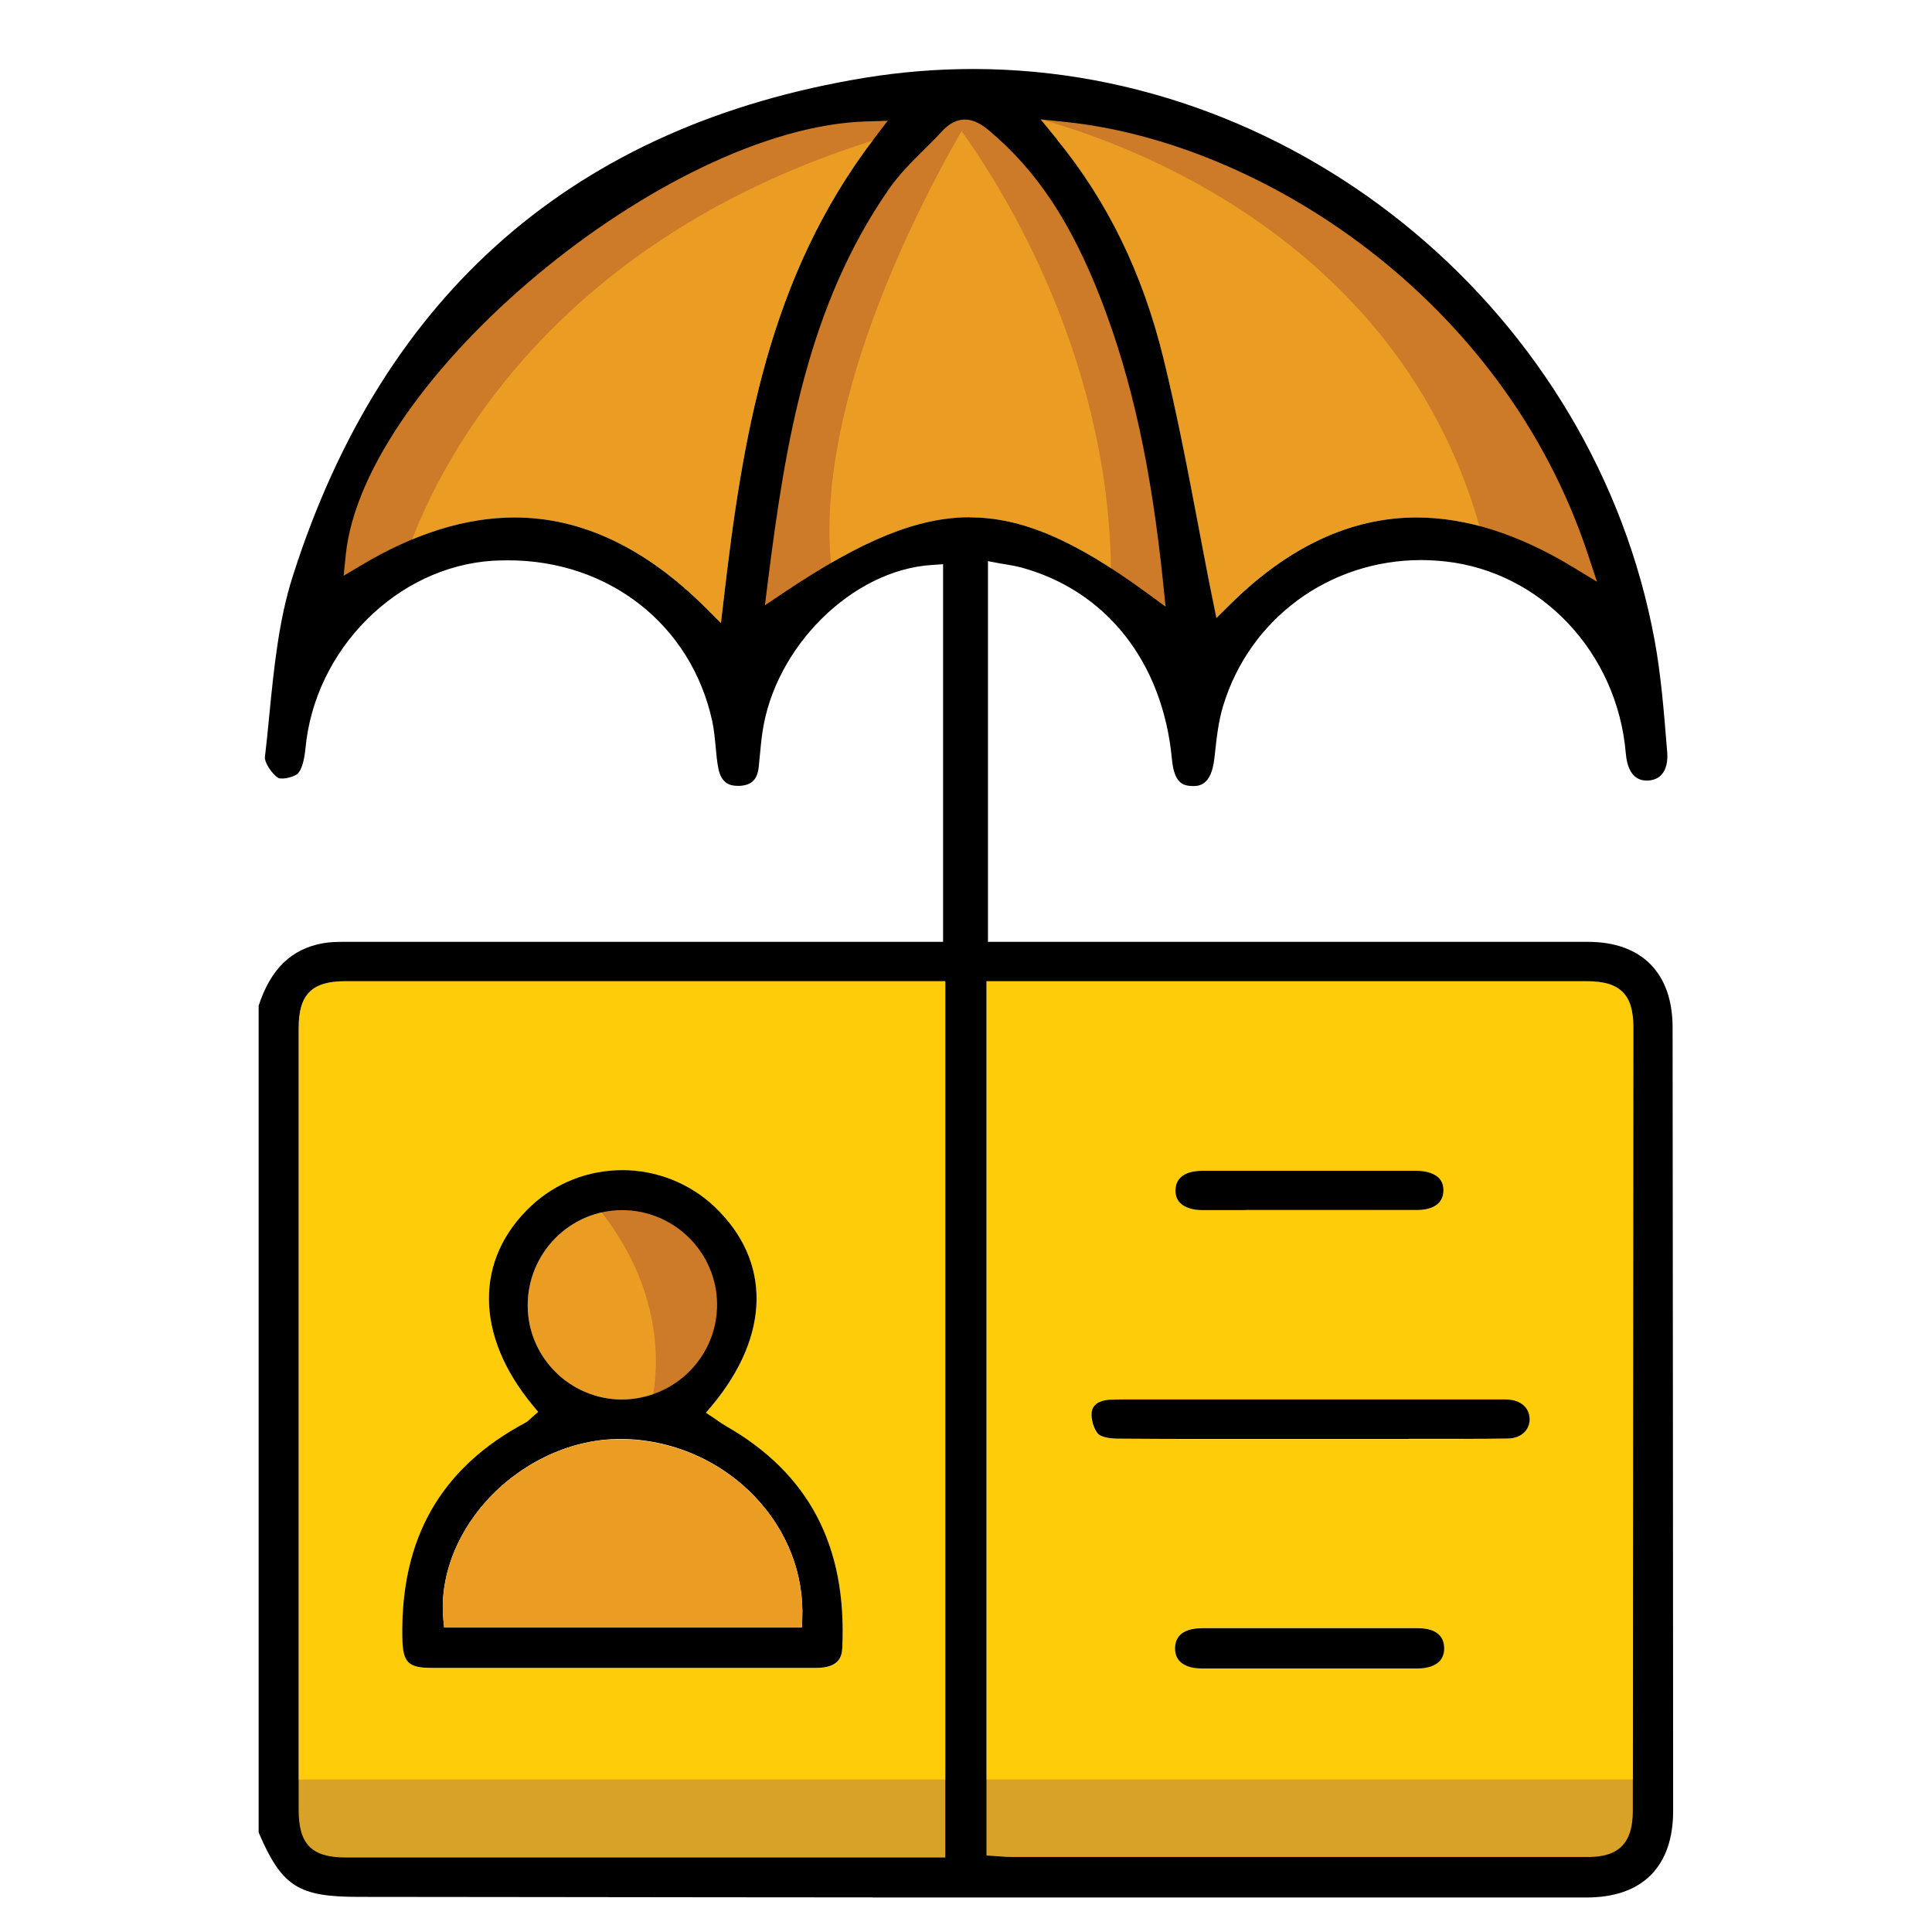
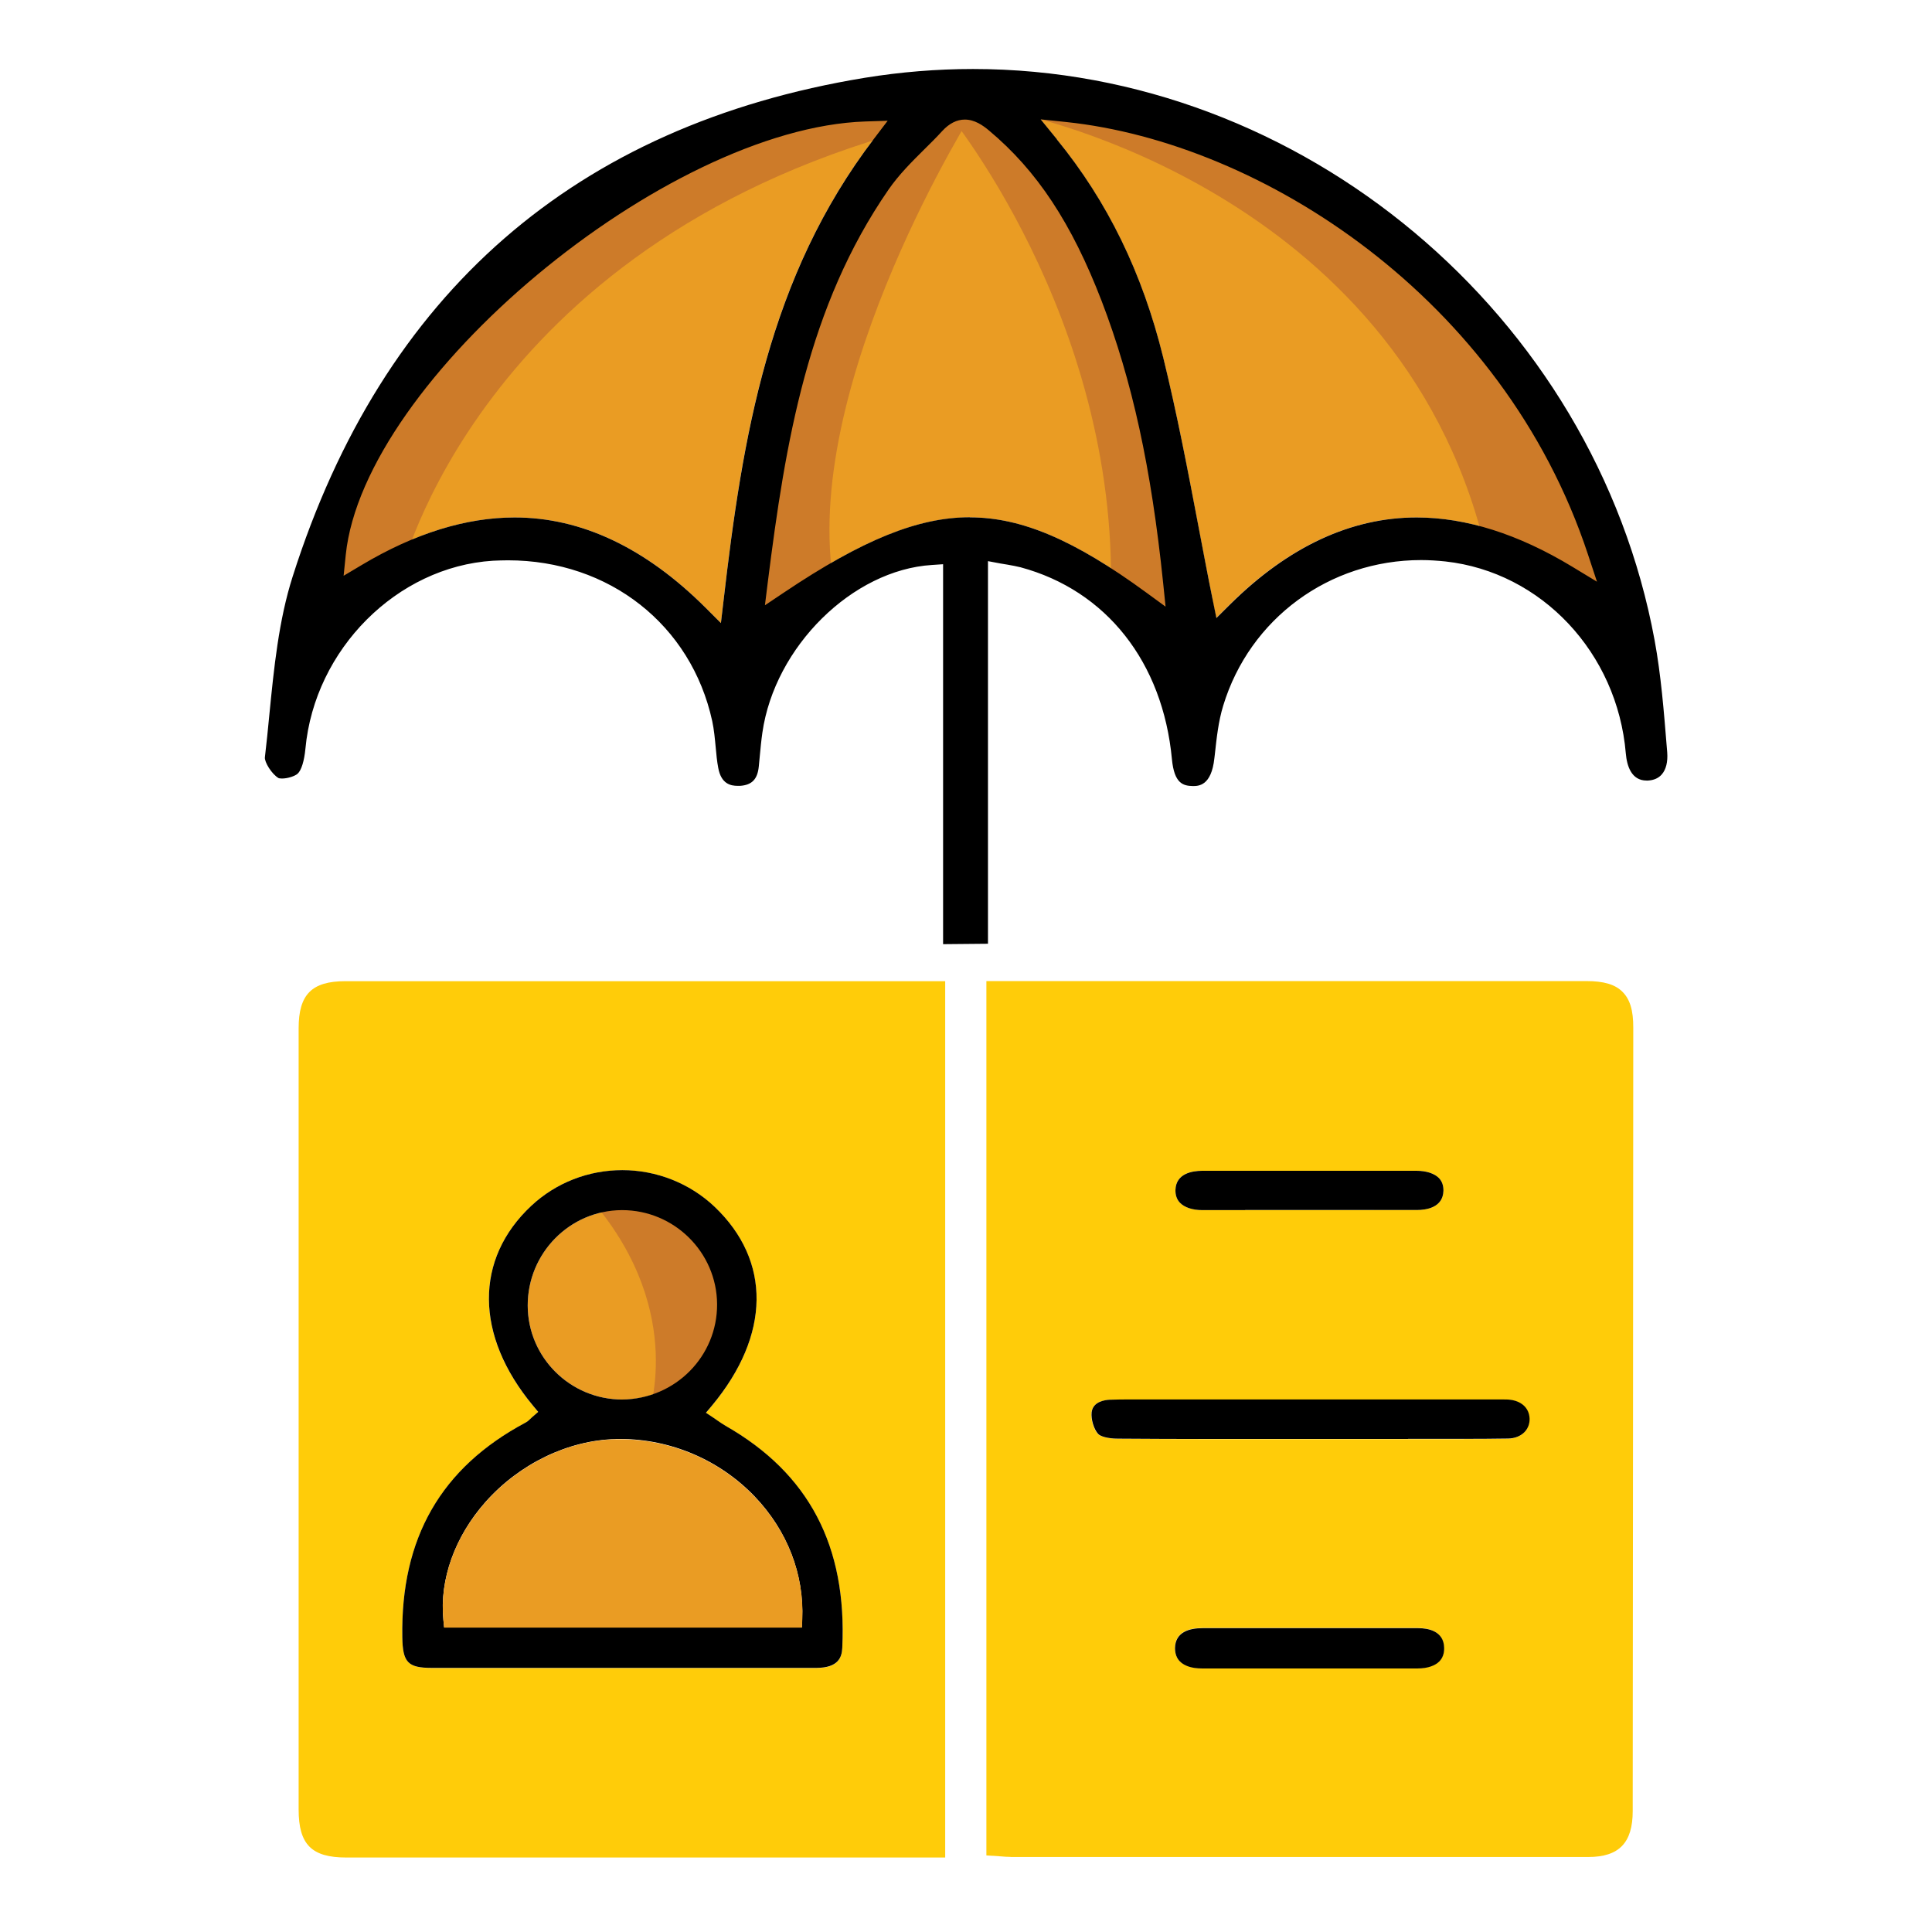
<svg xmlns="http://www.w3.org/2000/svg" width="56" height="56" viewBox="0 0 56 56" fill="none">
  <g clip-path="url(#clip0_16_204)">
    <g clip-path="url(#clip1_16_204)">
      <path d="M10.037 53.841C9.031 53.841 8.656 53.463 8.656 52.449C8.656 44.9 8.656 37.351 8.656 29.805C8.656 28.824 9.038 28.44 10.012 28.44H27.397V53.841H16.529H10.034H10.037ZM21.822 48.349C22.437 48.349 23.052 48.349 23.664 48.349C24.303 48.349 24.402 48.038 24.414 47.768C24.552 44.814 23.445 42.708 21.031 41.331C20.948 41.285 20.871 41.23 20.791 41.174L20.69 41.104L20.462 40.953L20.638 40.744C22.332 38.703 22.36 36.548 20.712 34.981C19.992 34.299 19.042 33.92 18.039 33.92C17.037 33.92 16.117 34.286 15.403 34.95C13.743 36.496 13.761 38.715 15.447 40.744L15.6 40.929L15.419 41.085C15.4 41.104 15.382 41.119 15.37 41.131C15.33 41.168 15.29 41.208 15.231 41.239C12.78 42.551 11.612 44.586 11.661 47.46C11.673 48.189 11.827 48.345 12.519 48.349H19.361H21.822Z" fill="#FFCC09" />
      <path d="M18.036 40.566C16.529 40.566 15.299 39.346 15.296 37.843C15.293 36.324 16.514 35.085 18.021 35.076C19.546 35.076 20.779 36.297 20.788 37.8C20.798 39.312 19.574 40.554 18.064 40.566H18.039H18.036Z" fill="#EA9C23" />
      <path d="M17.193 34.84C19.943 38.088 18.756 41.131 18.756 41.131C18.756 41.131 23.141 38.931 20.542 35.322C18.882 33.278 17.193 34.84 17.193 34.84Z" fill="#CD7B29" />
      <path d="M29.292 53.823C29.2 53.823 29.104 53.817 28.997 53.807L28.591 53.78V28.437H45.975C46.486 28.437 46.812 28.532 47.027 28.747C47.245 28.963 47.344 29.285 47.341 29.793C47.338 37.36 47.331 44.927 47.325 52.495C47.325 53.414 46.929 53.826 46.037 53.826C43.472 53.826 40.904 53.826 38.339 53.826H29.289L29.292 53.823ZM36.125 47.187C35.701 47.187 35.273 47.187 34.849 47.187C34.489 47.187 34.062 47.288 34.055 47.764C34.055 47.924 34.102 48.056 34.197 48.152C34.329 48.284 34.547 48.355 34.83 48.355C35.855 48.355 36.879 48.355 37.903 48.355C38.927 48.355 40.028 48.355 41.089 48.355C41.365 48.355 41.587 48.281 41.716 48.149C41.811 48.05 41.861 47.918 41.854 47.758C41.842 47.264 41.381 47.187 41.104 47.187C40.676 47.187 40.252 47.187 39.825 47.187H36.125ZM42.436 41.712C42.86 41.712 43.281 41.712 43.703 41.703C43.896 41.7 44.069 41.632 44.182 41.513C44.284 41.408 44.333 41.273 44.327 41.122C44.315 40.803 44.075 40.593 43.693 40.572C43.638 40.569 43.586 40.569 43.53 40.569H43.294H33.443H32.724C32.533 40.569 32.346 40.569 32.155 40.575C32.041 40.578 31.672 40.618 31.635 40.941C31.614 41.147 31.7 41.433 31.823 41.565C31.884 41.632 32.087 41.7 32.404 41.703C33.351 41.712 34.298 41.715 35.249 41.715H40.843H42.432L42.436 41.712ZM39.825 35.073C40.24 35.073 40.655 35.073 41.067 35.073C41.35 35.073 41.824 34.999 41.839 34.517C41.842 34.363 41.799 34.24 41.707 34.145C41.575 34.01 41.347 33.936 41.058 33.936C40.043 33.936 39.028 33.936 38.016 33.936C37.005 33.936 35.898 33.936 34.84 33.936C34.557 33.936 34.083 34.01 34.071 34.492C34.068 34.646 34.111 34.769 34.203 34.864C34.332 34.999 34.563 35.073 34.852 35.076C35.267 35.076 35.682 35.076 36.094 35.076H37.961H39.828L39.825 35.073Z" fill="#FFCC09" />
-       <path d="M8.094 51.579H47.814C47.814 51.579 49.057 54.296 45.329 54.557C41.602 54.819 10.692 54.557 10.692 54.557C10.692 54.557 8.041 55 8.094 51.579Z" fill="#D8A228" />
      <path d="M33.222 17.175C31.134 15.647 29.602 14.996 28.108 14.996C26.613 14.996 25.002 15.647 22.729 17.172L22.169 17.547L22.252 16.877C22.76 12.813 23.412 8.882 25.752 5.498C26.05 5.068 26.422 4.696 26.785 4.336C26.964 4.161 27.139 3.983 27.308 3.801C27.511 3.58 27.729 3.469 27.963 3.469C28.249 3.469 28.489 3.638 28.664 3.786C30.054 4.948 31.06 6.472 31.93 8.731C32.819 11.043 33.366 13.56 33.711 16.898L33.782 17.587L33.222 17.178V17.175Z" fill="#EA9C23" />
      <path d="M27.376 3.146C27.376 3.146 32.422 9.159 32.198 17.292L33.843 19.333L34.636 16.926C34.636 16.926 33.898 4.902 27.379 3.146H27.376Z" fill="#CD7B29" />
      <path d="M28.264 3.146C28.264 3.146 23.313 10.935 24.134 16.726L21.234 19.333C21.234 19.333 22.418 3.697 28.264 3.146Z" fill="#CD7B29" />
      <path d="M20.447 17.611C18.712 15.878 16.852 14.999 14.918 14.999C13.509 14.999 12.021 15.463 10.486 16.376L9.96 16.689L10.022 16.081C10.548 10.994 19.275 3.715 25.081 3.522L25.73 3.5L25.337 4.016C22.271 8.028 21.52 12.65 20.97 17.43L20.896 18.06L20.447 17.611Z" fill="#EA9C23" />
      <path d="M11.612 16.646C11.612 16.646 13.854 7.195 26.308 3.777L26.115 2.538C26.115 2.538 14.862 2.538 9.213 16.198V17.888L11.612 16.649V16.646Z" fill="#CD7B29" />
      <path d="M35.141 17.353C34.999 16.655 34.867 15.952 34.732 15.242C34.427 13.637 34.114 11.98 33.714 10.364C33.111 7.911 32.099 5.842 30.629 4.038L30.159 3.46L30.9 3.537C36.552 4.133 43.561 8.627 46.021 16.068L46.282 16.861L45.569 16.428C44.007 15.478 42.488 14.999 41.054 14.999C39.157 14.999 37.343 15.844 35.657 17.51L35.251 17.913L35.138 17.353H35.141Z" fill="#EA9C23" />
      <path d="M29.544 3.309C29.544 3.309 40.458 5.482 43.017 15.761L46.639 18.272C46.639 18.272 48.331 16.293 44.997 12.094C41.663 7.895 35.338 2.104 29.544 3.309Z" fill="#CD7B29" />
      <path d="M27.339 16.354L27.013 16.376C24.706 16.52 22.455 18.746 22.098 21.235C22.065 21.466 22.043 21.699 22.021 21.933L21.994 22.216C21.957 22.588 21.794 22.754 21.453 22.778C21.428 22.778 21.403 22.778 21.382 22.778C21.182 22.778 20.905 22.726 20.819 22.259C20.782 22.068 20.764 21.872 20.745 21.663C20.721 21.414 20.699 21.158 20.644 20.9C20.035 18.112 17.655 16.241 14.724 16.241C14.579 16.241 14.435 16.247 14.287 16.253C11.507 16.428 9.121 18.819 8.853 21.699C8.819 22.056 8.736 22.329 8.625 22.428C8.552 22.492 8.349 22.566 8.173 22.566C8.115 22.566 8.081 22.557 8.075 22.554C7.872 22.434 7.663 22.087 7.678 21.951C7.727 21.543 7.767 21.131 7.807 20.719C7.94 19.369 8.078 17.977 8.484 16.708C11.095 8.498 16.677 3.632 25.066 2.255C26.102 2.086 27.157 2 28.203 2C37.724 2 46.218 9.119 47.959 18.555C48.146 19.569 48.229 20.627 48.312 21.65L48.325 21.807C48.346 22.084 48.291 22.305 48.168 22.446C48.072 22.557 47.937 22.615 47.765 22.625H47.728C47.285 22.625 47.156 22.197 47.125 21.838C46.879 18.921 44.68 16.582 41.897 16.274C41.663 16.25 41.427 16.234 41.193 16.234C38.53 16.234 36.223 17.931 35.455 20.455C35.313 20.919 35.264 21.401 35.212 21.872L35.199 21.979C35.113 22.784 34.735 22.784 34.575 22.784C34.295 22.778 34.037 22.714 33.969 22.007C33.705 19.191 32.066 17.113 29.581 16.443C29.461 16.413 29.341 16.391 29.199 16.366C29.138 16.357 29.07 16.345 28.999 16.333L28.637 16.265V27.355L27.336 27.367V16.354H27.339ZM14.918 14.999C16.852 14.999 18.709 15.878 20.447 17.611L20.896 18.06L20.97 17.43C21.523 12.65 22.274 8.028 25.337 4.016L25.73 3.5L25.081 3.521C19.275 3.715 10.548 10.994 10.022 16.081L9.96 16.689L10.486 16.376C12.021 15.46 13.509 14.999 14.918 14.999ZM30.632 4.038C32.105 5.842 33.114 7.914 33.717 10.364C34.114 11.977 34.43 13.637 34.735 15.242C34.87 15.948 35.002 16.655 35.144 17.353L35.258 17.913L35.664 17.51C37.349 15.844 39.163 14.999 41.061 14.999C42.494 14.999 44.013 15.481 45.575 16.428L46.289 16.861L46.027 16.068C43.567 8.627 36.559 4.133 30.906 3.537L30.165 3.46L30.636 4.038H30.632ZM28.111 14.996C29.605 14.996 31.137 15.647 33.225 17.175L33.785 17.584L33.714 16.895C33.369 13.557 32.819 11.04 31.933 8.728C31.063 6.469 30.057 4.945 28.667 3.783C28.492 3.635 28.252 3.466 27.966 3.466C27.735 3.466 27.514 3.577 27.311 3.798C27.142 3.983 26.967 4.158 26.788 4.333C26.425 4.693 26.053 5.064 25.755 5.495C23.415 8.879 22.766 12.807 22.255 16.874L22.172 17.544L22.732 17.169C25.005 15.644 26.613 14.993 28.111 14.993V14.996Z" fill="black" />
-       <path d="M25.288 54.997C22.255 54.997 19.223 54.991 16.191 54.988L10.403 54.982C8.641 54.982 8.17 54.683 7.497 53.116V29.15C7.847 28.087 8.438 27.509 9.36 27.34C9.563 27.303 9.779 27.3 9.985 27.3C17.344 27.3 24.7 27.3 32.059 27.3H46.027C47.587 27.3 48.478 28.203 48.481 29.777C48.488 37.345 48.494 44.915 48.497 52.483C48.497 53.291 48.279 53.918 47.848 54.352C47.417 54.782 46.787 55 45.978 55H34.068C31.14 55 28.215 55 25.288 55V54.997ZM10.012 28.44C9.038 28.44 8.656 28.821 8.656 29.805C8.656 37.354 8.656 44.903 8.656 52.449C8.656 53.463 9.031 53.841 10.037 53.841H27.4V28.44H17.759H10.015H10.012ZM28.59 53.783L28.996 53.81C29.107 53.82 29.199 53.826 29.291 53.826H38.345C40.91 53.826 43.475 53.826 46.04 53.826C46.928 53.826 47.328 53.414 47.328 52.495C47.334 44.928 47.34 37.36 47.344 29.793C47.344 29.285 47.248 28.966 47.03 28.75C46.812 28.535 46.489 28.44 45.978 28.44H28.593V53.783H28.59Z" fill="black" />
      <path d="M40.809 41.709H35.255C34.307 41.709 33.357 41.709 32.41 41.7C32.093 41.7 31.89 41.629 31.829 41.562C31.706 41.426 31.62 41.141 31.641 40.938C31.678 40.615 32.047 40.578 32.161 40.572C32.349 40.566 32.539 40.563 32.73 40.563H33.431H43.54C43.595 40.563 43.647 40.563 43.703 40.566C44.081 40.587 44.324 40.8 44.336 41.116C44.342 41.267 44.29 41.402 44.192 41.506C44.078 41.626 43.906 41.694 43.712 41.697C43.291 41.703 42.866 41.706 42.445 41.706H40.815L40.809 41.709Z" fill="black" />
      <path d="M34.833 48.361C34.55 48.361 34.332 48.29 34.2 48.158C34.105 48.063 34.058 47.931 34.058 47.771C34.065 47.294 34.492 47.193 34.852 47.193C35.276 47.193 35.704 47.193 36.128 47.193H39.831C40.255 47.193 40.683 47.193 41.11 47.193C41.387 47.193 41.851 47.27 41.86 47.764C41.864 47.924 41.817 48.056 41.722 48.155C41.593 48.287 41.368 48.361 41.095 48.361C40.034 48.361 38.97 48.361 37.909 48.361C36.848 48.361 35.861 48.361 34.836 48.361H34.833Z" fill="black" />
      <path d="M36.094 35.076C35.679 35.076 35.267 35.076 34.852 35.076C34.566 35.076 34.335 34.999 34.203 34.864C34.111 34.769 34.068 34.643 34.071 34.492C34.086 34.01 34.56 33.939 34.84 33.936C35.897 33.936 36.958 33.936 38.016 33.936C39.074 33.936 40.043 33.936 41.058 33.936C41.344 33.936 41.575 34.013 41.707 34.145C41.799 34.24 41.842 34.366 41.839 34.517C41.824 34.999 41.35 35.073 41.067 35.073C40.652 35.073 40.24 35.073 39.825 35.073H36.091L36.094 35.076Z" fill="black" />
      <path d="M12.519 48.345C11.824 48.345 11.673 48.189 11.661 47.457C11.612 44.583 12.78 42.545 15.231 41.236C15.29 41.205 15.33 41.168 15.37 41.128C15.385 41.116 15.4 41.101 15.419 41.082L15.6 40.925L15.447 40.741C13.761 38.712 13.746 36.493 15.404 34.947C16.117 34.283 17.052 33.917 18.039 33.917C19.026 33.917 19.992 34.295 20.712 34.978C22.36 36.545 22.335 38.7 20.638 40.741L20.462 40.95L20.69 41.101L20.791 41.171C20.872 41.227 20.948 41.279 21.031 41.328C23.445 42.705 24.553 44.811 24.414 47.764C24.402 48.035 24.303 48.342 23.664 48.345C23.049 48.345 22.434 48.345 21.822 48.345H12.519ZM17.845 41.712C16.468 41.746 15.059 42.425 14.075 43.532C13.183 44.537 12.737 45.782 12.851 46.947L12.873 47.168H23.242L23.252 46.935C23.31 45.628 22.821 44.365 21.874 43.375C20.859 42.315 19.438 41.709 17.971 41.709H17.842L17.845 41.712ZM18.021 35.076C16.514 35.085 15.293 36.324 15.296 37.843C15.299 39.346 16.529 40.566 18.036 40.566C19.574 40.55 20.795 39.312 20.785 37.8C20.776 36.3 19.543 35.076 18.033 35.076H18.018H18.021Z" fill="black" />
      <path d="M12.873 47.174L12.851 46.953C12.737 45.785 13.183 44.54 14.075 43.538C15.059 42.432 16.468 41.749 17.845 41.718H17.974C19.441 41.718 20.862 42.324 21.877 43.385C22.824 44.374 23.313 45.638 23.255 46.944L23.245 47.177H12.873V47.174Z" fill="#EA9C23" />
    </g>
  </g>
  <defs>
    <clipPath id="clip0_16_204">
      <rect width="56" height="56" fill="white" />
    </clipPath>
    <clipPath id="clip1_16_204">
      <rect width="41" height="53" fill="white" transform="translate(7.5 2)" />
    </clipPath>
  </defs>
</svg>